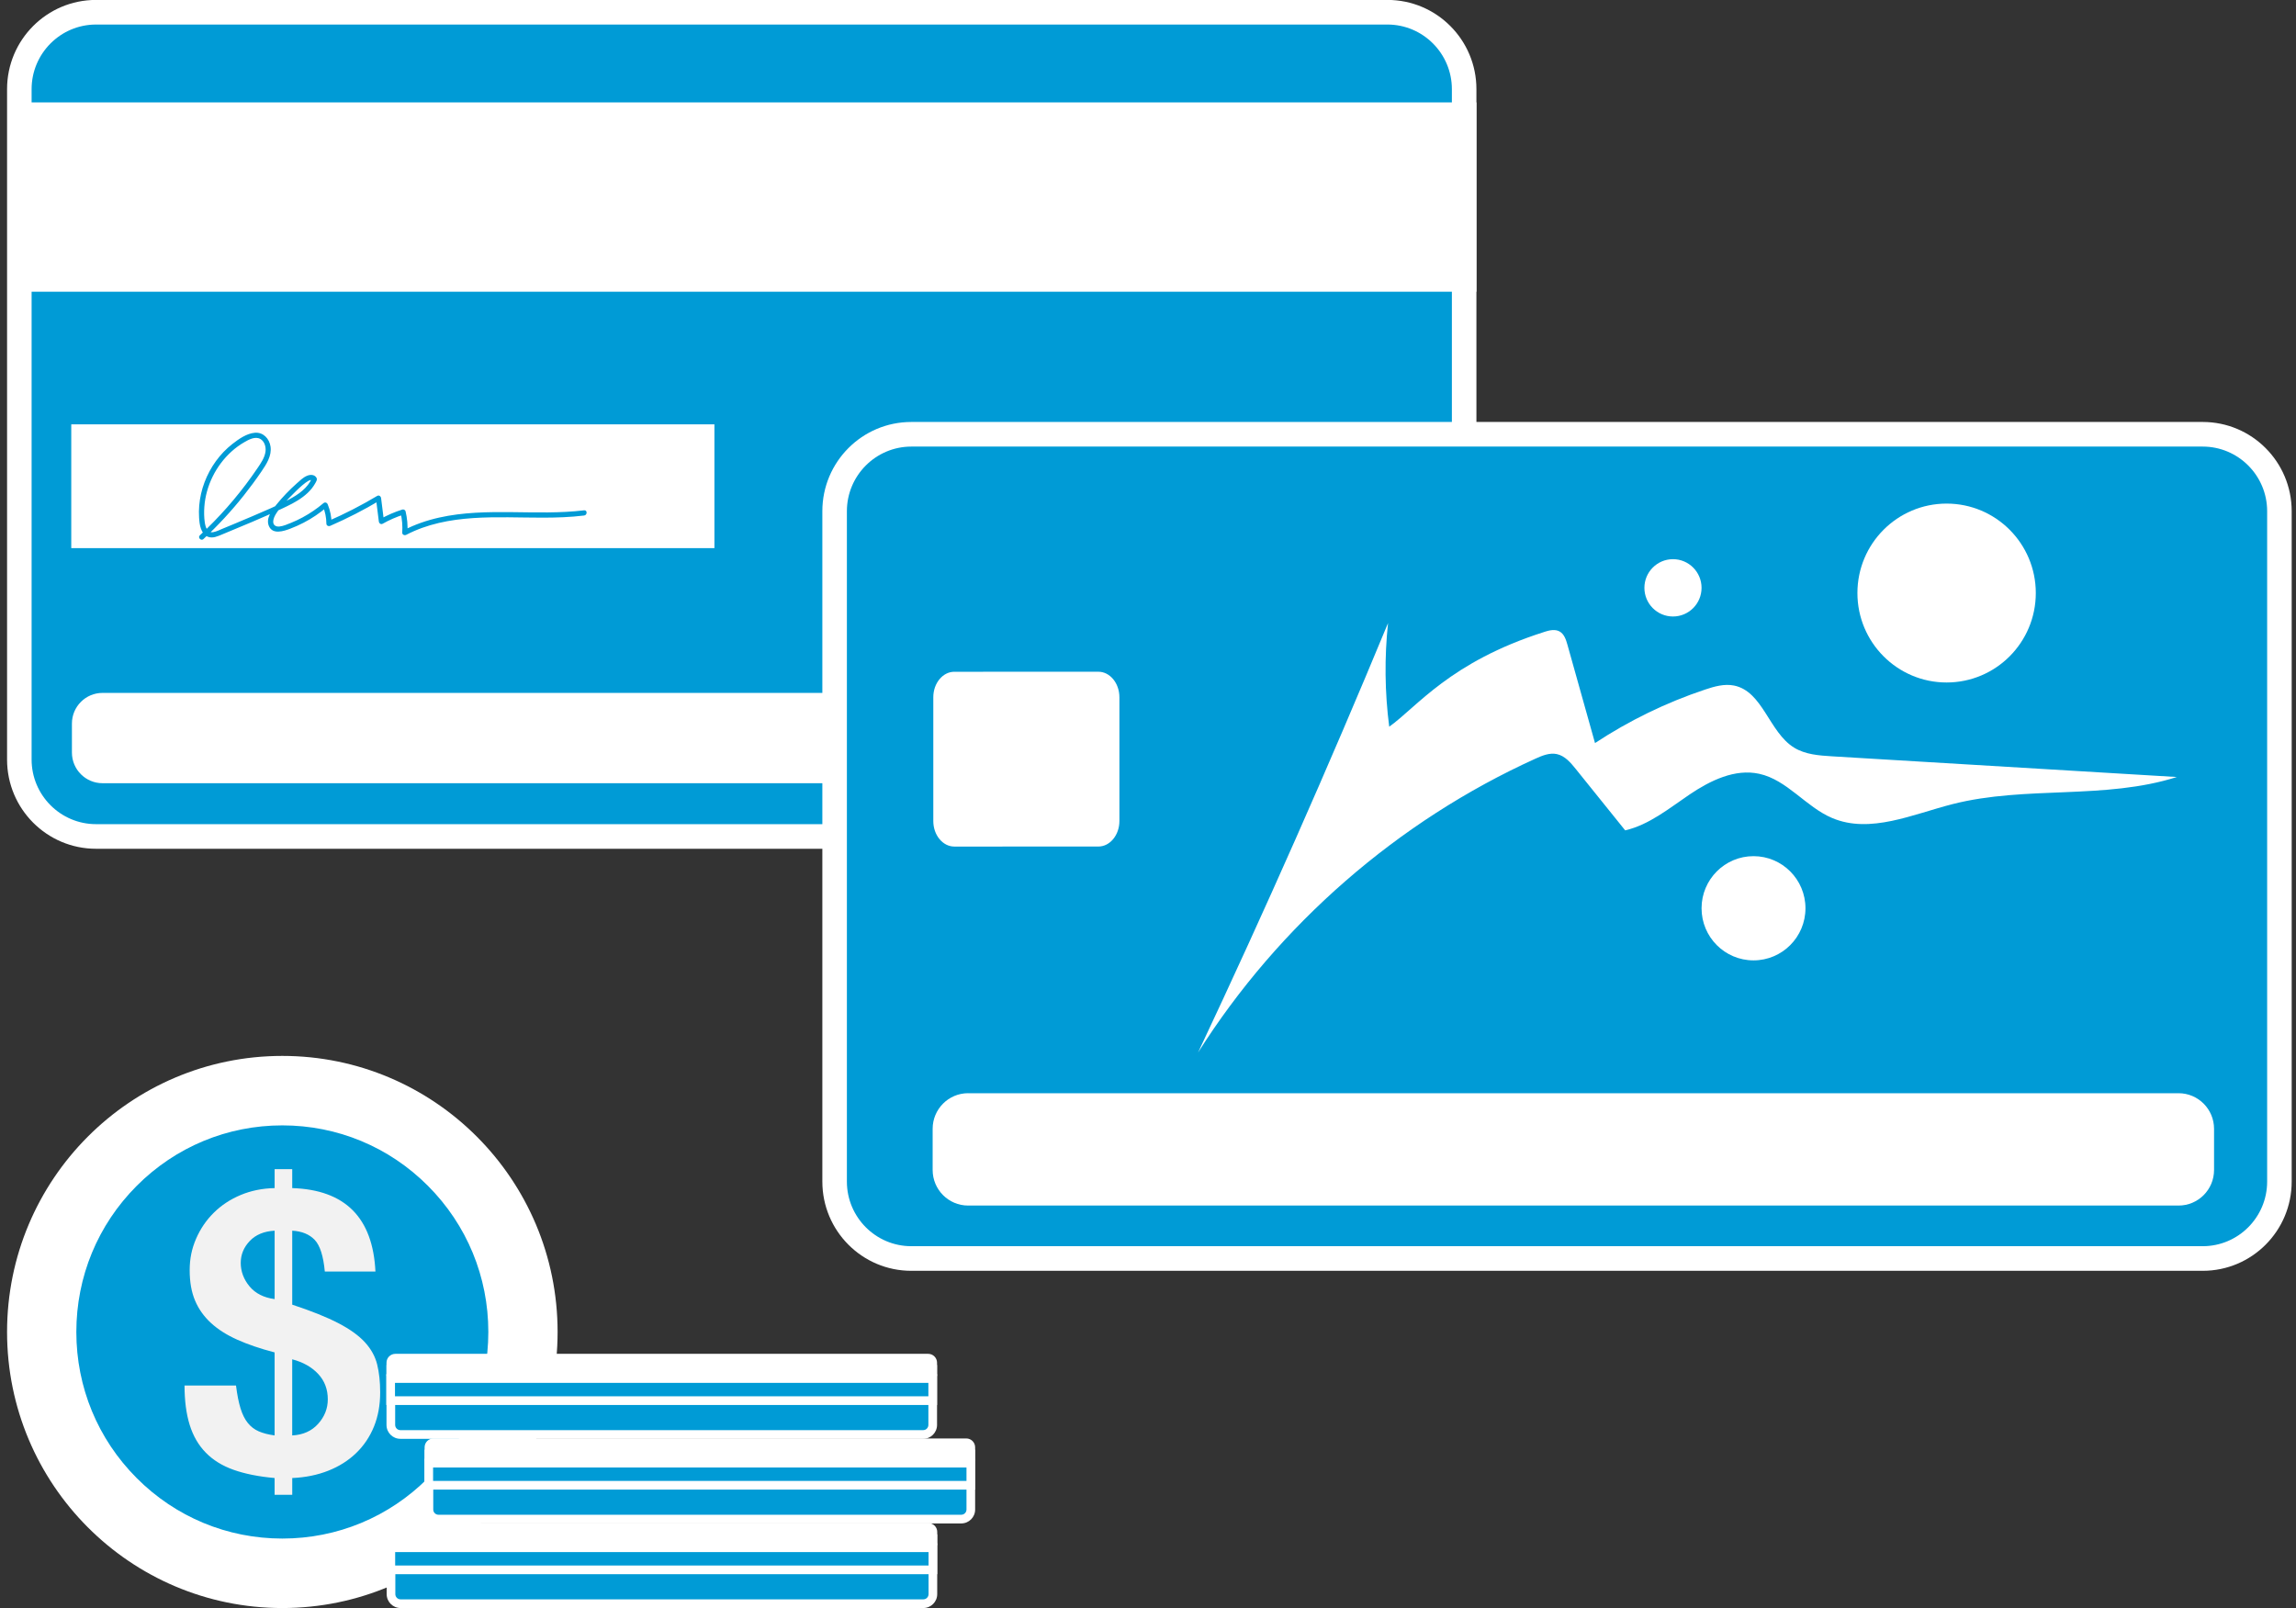
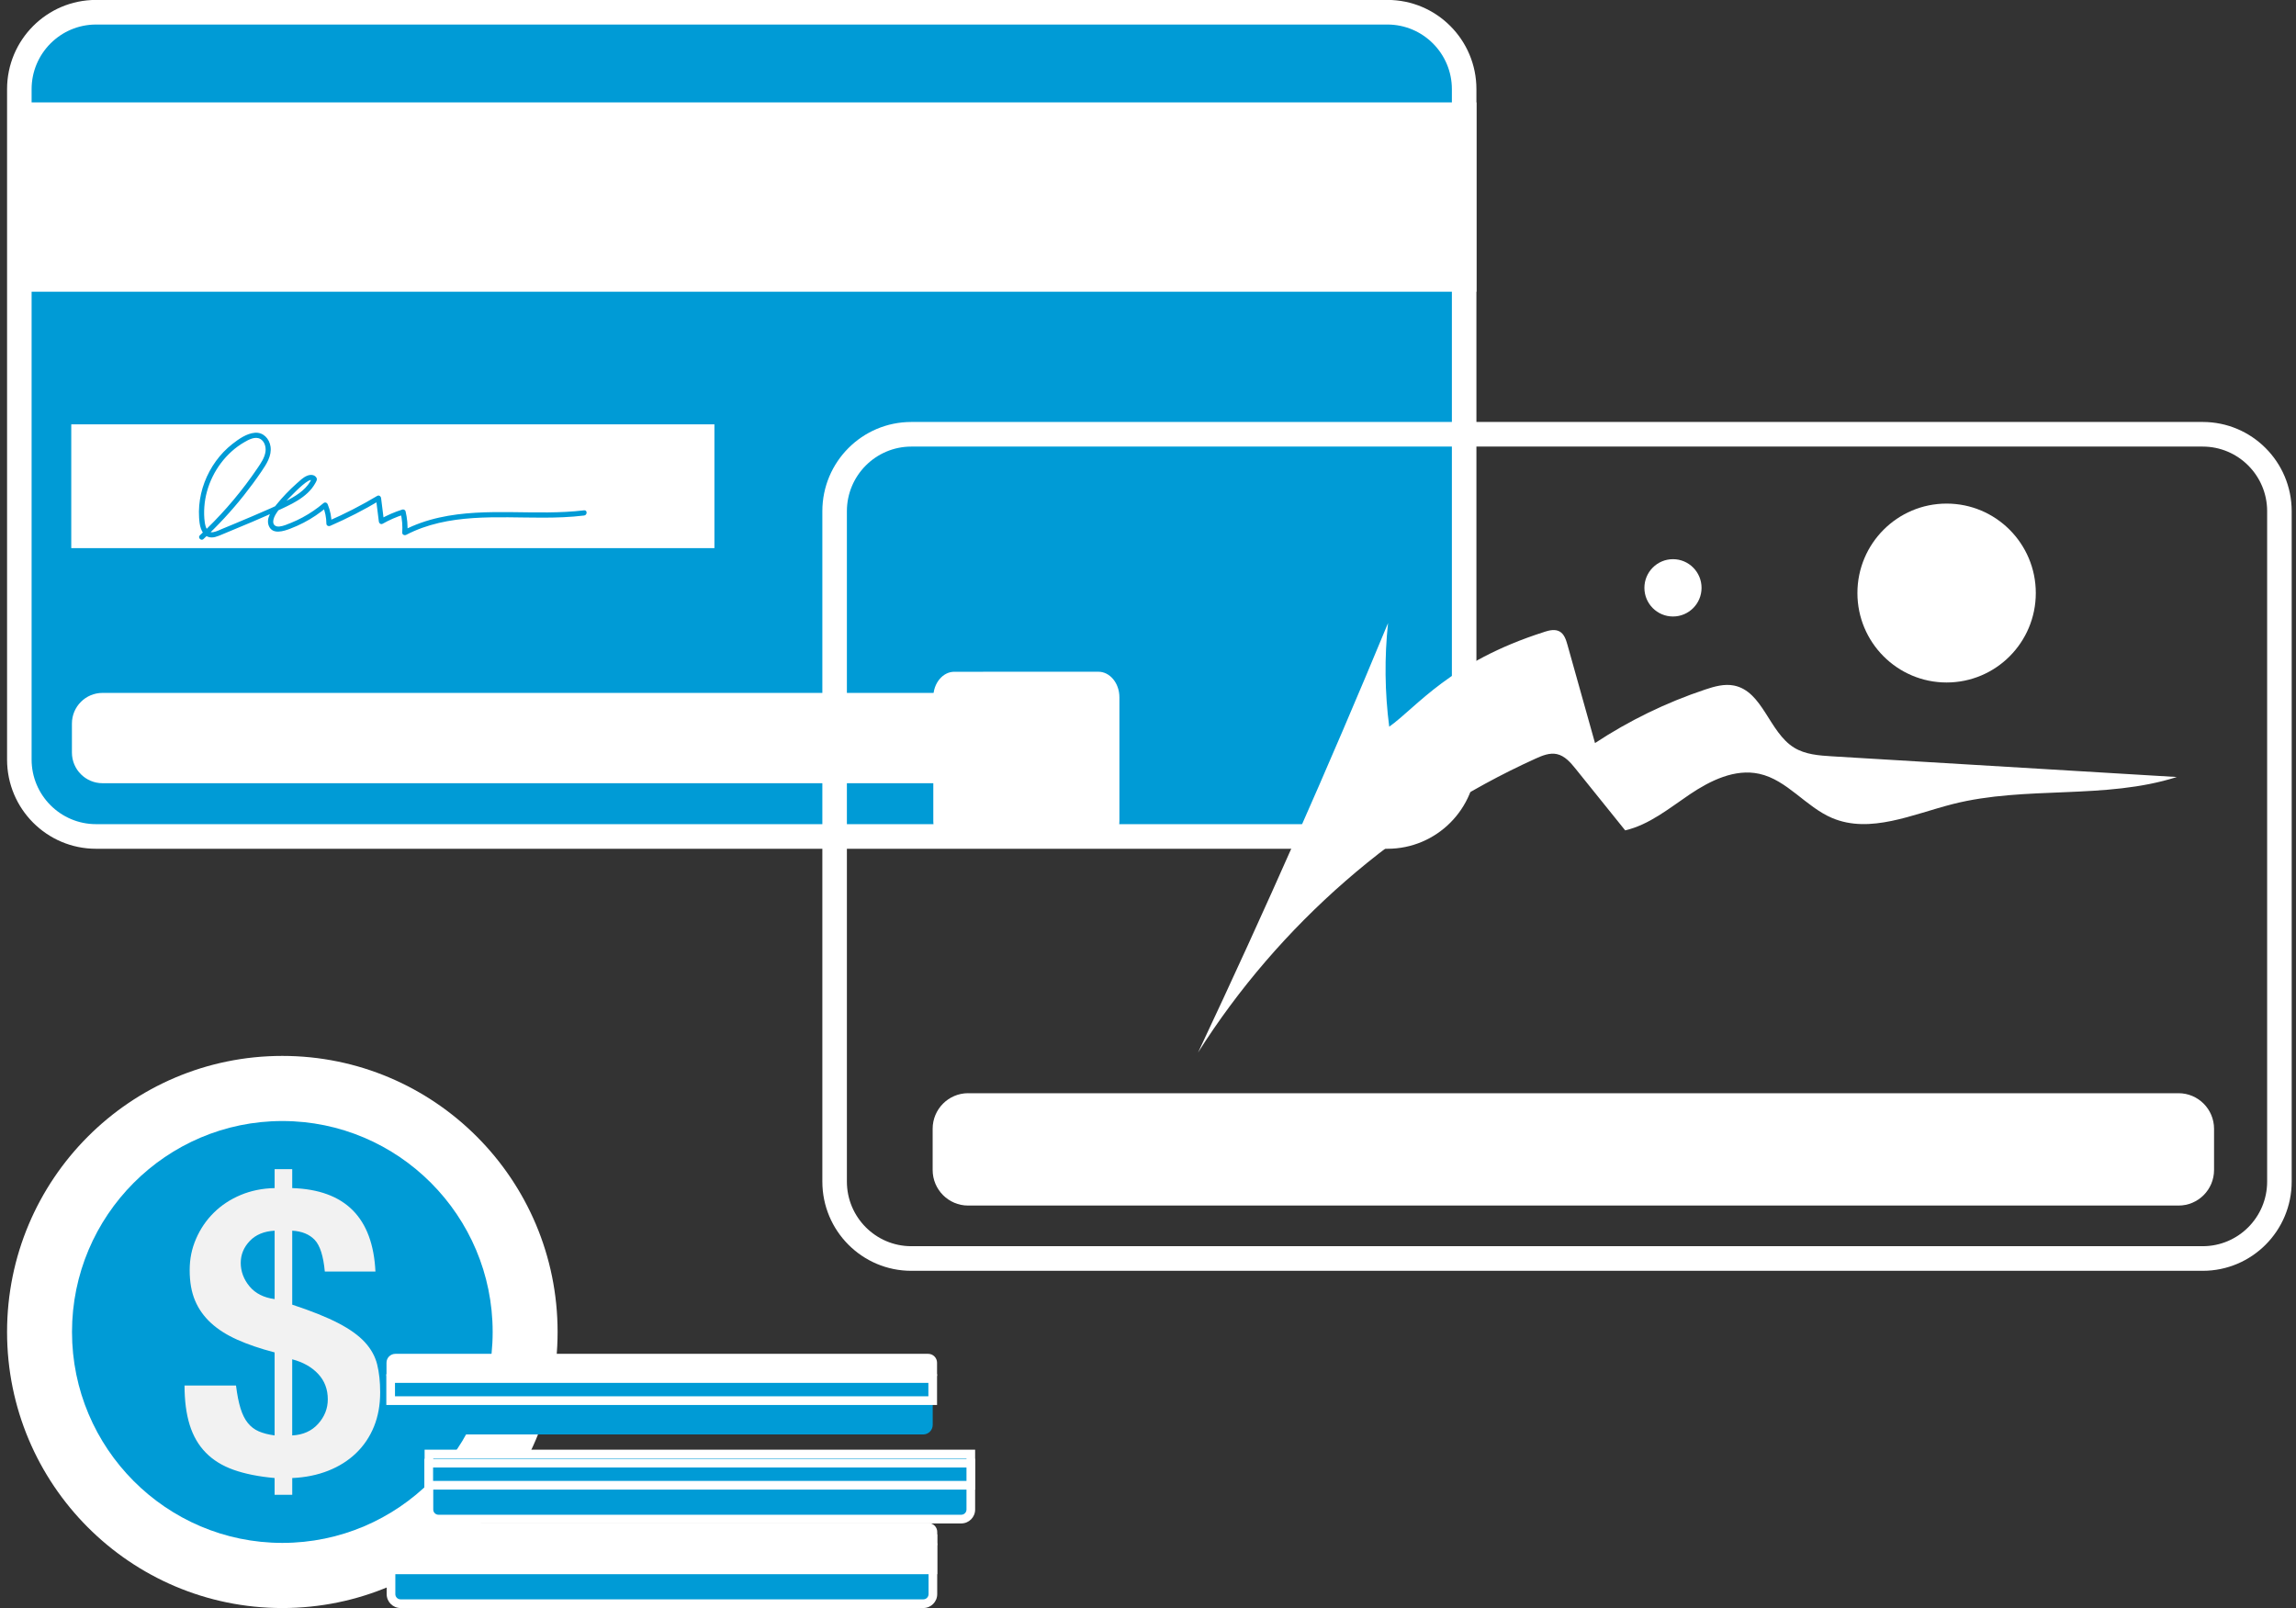
<svg xmlns="http://www.w3.org/2000/svg" fill="none" viewBox="0 0 247 173" height="173" width="247">
  <rect x="0" y="0" width="247" height="173" fill="#333333" stroke="none" />
  <g id="Group">
    <g id="Group_2">
      <g id="Group_3">
        <g id="Group_4">
          <path fill="#009BD6" d="M10.331 1.316H149.261C153.814 1.316 157.51 5.024 157.51 9.59V81.716C157.51 86.283 153.814 89.99 149.261 89.99H10.331C5.777 89.99 2.079 86.283 2.079 81.715V9.588C2.079 5.022 5.775 1.314 10.329 1.314L10.331 1.316Z" id="Vector" />
          <path fill="white" d="M149.26 2.64C153.081 2.64 156.191 5.759 156.191 9.591V81.717C156.191 85.549 153.081 88.668 149.26 88.668H10.33C6.509 88.668 3.4 85.549 3.4 81.717V9.591C3.4 5.759 6.509 2.64 10.33 2.64H149.26ZM149.26 -0.008H10.33C5.045 -0.008 0.76 4.29 0.76 9.591V81.717C0.76 87.018 5.045 91.316 10.33 91.316H149.26C154.546 91.316 158.831 87.018 158.831 81.717V9.591C158.831 4.29 154.546 -0.008 149.26 -0.008Z" id="Vector_2" />
        </g>
        <path fill="white" d="M76.856 45.654H7.666V58.971H76.856V45.654Z" id="Vector_3" />
        <path fill="white" d="M115.111 74.547H11.029C9.211 74.547 7.737 76.025 7.737 77.849V80.962C7.737 82.785 9.211 84.263 11.029 84.263H115.111C116.929 84.263 118.403 82.785 118.403 80.962V77.849C118.403 76.025 116.929 74.547 115.111 74.547Z" id="Vector_4" />
        <path fill="white" d="M158.831 11.018H0.844V31.385H158.831V11.018Z" id="Vector_5" />
        <path fill="#009BD6" d="M21.89 57.99C23.45 56.54 24.901 54.974 26.226 53.305C26.885 52.474 27.517 51.62 28.113 50.743C28.653 49.951 29.249 49.056 29.104 48.047C28.981 47.199 28.325 46.485 27.425 46.558C26.537 46.629 25.683 47.232 25 47.765C23.643 48.824 22.615 50.274 22.004 51.881C21.698 52.687 21.506 53.531 21.432 54.389C21.395 54.817 21.389 55.247 21.417 55.673C21.445 56.099 21.48 56.508 21.624 56.895C21.767 57.282 21.993 57.605 22.373 57.751C22.887 57.947 23.409 57.7 23.882 57.504C24.944 57.067 26.004 56.627 27.06 56.177C28.117 55.727 29.178 55.262 30.226 54.774C31.047 54.391 31.876 54 32.601 53.447C32.947 53.184 33.272 52.89 33.542 52.547C33.676 52.377 33.799 52.199 33.905 52.008C34.011 51.818 34.164 51.597 34.041 51.392C33.823 51.031 33.367 51.046 33.024 51.19C32.595 51.369 32.245 51.726 31.902 52.029C31.118 52.724 30.39 53.485 29.73 54.299C29.249 54.894 28.59 55.747 28.916 56.566C29.313 57.56 30.526 57.147 31.256 56.868C32.21 56.502 33.124 56.033 33.97 55.46C34.391 55.174 34.797 54.864 35.185 54.535L34.717 54.411C34.971 55.024 35.107 55.665 35.112 56.328C35.112 56.56 35.343 56.652 35.533 56.571C37.365 55.774 39.144 54.862 40.862 53.838L40.441 53.595C40.545 54.43 40.649 55.265 40.754 56.101C40.78 56.306 40.972 56.458 41.175 56.343C41.896 55.936 42.65 55.607 43.44 55.359L43.096 55.163C43.261 55.865 43.317 56.579 43.273 57.3C43.258 57.524 43.517 57.633 43.694 57.543C48.208 55.196 53.465 55.697 58.371 55.693C59.863 55.693 61.357 55.643 62.84 55.463C63.192 55.42 63.198 54.86 62.84 54.903C57.659 55.529 52.377 54.538 47.245 55.684C45.914 55.981 44.62 56.428 43.408 57.057L43.83 57.3C43.878 56.532 43.809 55.764 43.632 55.015C43.599 54.871 43.429 54.776 43.287 54.819C42.455 55.08 41.65 55.43 40.89 55.859L41.311 56.102C41.206 55.267 41.102 54.432 40.998 53.597C40.972 53.395 40.778 53.236 40.577 53.354C38.861 54.378 37.082 55.291 35.248 56.087L35.669 56.33C35.664 55.62 35.528 54.922 35.256 54.264C35.172 54.064 34.961 53.993 34.788 54.141C34.097 54.727 33.344 55.239 32.545 55.669C32.15 55.88 31.746 56.074 31.33 56.241C30.915 56.407 30.503 56.596 30.073 56.644C29.73 56.684 29.402 56.541 29.393 56.162C29.384 55.822 29.557 55.484 29.737 55.207C30.212 54.473 30.865 53.81 31.481 53.195C31.681 52.997 33.313 51.304 33.574 51.702V51.42C33.098 52.509 32.113 53.195 31.096 53.733C29.821 54.408 28.48 54.968 27.157 55.536C26.453 55.839 25.747 56.134 25.041 56.428C24.69 56.573 24.338 56.719 23.988 56.863C23.656 56.999 23.314 57.179 22.96 57.248C22.309 57.375 22.105 56.719 22.03 56.203C21.95 55.652 21.942 55.084 21.983 54.527C22.145 52.268 23.232 50.089 24.907 48.576C25.324 48.199 25.778 47.866 26.265 47.584C26.751 47.301 27.45 46.909 28.01 47.229C28.457 47.483 28.623 48.075 28.566 48.559C28.482 49.241 28.057 49.839 27.683 50.392C26.099 52.728 24.279 54.901 22.259 56.87C22.008 57.115 21.754 57.356 21.499 57.595C21.244 57.835 21.631 58.236 21.894 57.992L21.89 57.99Z" id="Vector_6" />
      </g>
      <g id="Group_5">
        <g id="Group_6">
-           <path fill="#009BD6" d="M98.036 46.723H236.966C241.519 46.723 245.215 50.43 245.215 54.997V127.123C245.215 131.689 241.519 135.399 236.964 135.399H98.036C93.482 135.399 89.784 131.691 89.784 127.123V54.997C89.784 50.43 93.481 46.723 98.034 46.723H98.036Z" id="Vector_7" />
          <path fill="white" d="M236.965 48.046C240.787 48.046 243.896 51.165 243.896 54.997V127.123C243.896 130.956 240.787 134.074 236.965 134.074H98.037C94.216 134.074 91.107 130.956 91.107 127.123V54.997C91.107 51.165 94.216 48.046 98.037 48.046H236.965ZM236.965 45.398H98.037C92.752 45.398 88.467 49.696 88.467 54.997V127.123C88.467 132.424 92.752 136.722 98.037 136.722H236.965C242.251 136.722 246.536 132.424 246.536 127.123V54.997C246.536 49.696 242.251 45.398 236.965 45.398Z" id="Vector_8" />
        </g>
        <path fill="white" d="M104.149 117.615H234.367C236.474 117.615 238.184 119.33 238.184 121.444V125.874C238.184 127.988 236.474 129.701 234.369 129.701H104.15C102.043 129.701 100.333 127.986 100.333 125.872V121.442C100.333 119.329 102.043 117.613 104.15 117.613L104.149 117.615Z" id="Vector_9" />
        <path fill="white" d="M120.424 88.334C120.424 89.841 119.406 91.075 118.164 91.075L102.663 91.078C101.421 91.078 100.403 89.845 100.403 88.337V75.014C100.401 73.507 101.419 72.273 102.661 72.273L118.162 72.269C119.406 72.269 120.422 73.503 120.424 75.011V88.334Z" id="Vector_10" />
        <path fill="white" d="M166.134 67.982C166.674 67.81 167.293 67.663 167.786 67.943C168.276 68.222 168.468 68.818 168.621 69.361C169.61 72.889 170.6 76.415 171.589 79.943C175.261 77.523 179.248 75.584 183.418 74.192C184.427 73.853 185.5 73.545 186.546 73.756C189.648 74.38 190.307 78.771 193.003 80.434C194.212 81.18 195.693 81.285 197.109 81.371C209.467 82.112 221.824 82.854 234.182 83.596C226.45 86.062 217.946 84.508 210.082 86.505C205.767 87.6 201.195 89.743 197.096 88.006C194.262 86.804 192.26 83.906 189.253 83.25C186.644 82.68 184.003 83.968 181.787 85.461C179.572 86.954 177.433 88.733 174.834 89.336C173.063 87.135 171.289 84.932 169.517 82.731C168.962 82.041 168.338 81.309 167.473 81.128C166.698 80.967 165.914 81.29 165.193 81.617C150.382 88.331 137.596 99.466 128.888 113.231C136.066 97.999 142.881 82.593 149.324 67.031C148.929 70.735 148.97 74.487 149.45 78.181C152.426 76.077 155.956 71.224 166.136 67.986L166.134 67.982Z" id="Vector_11" />
        <path fill="white" d="M179.976 66.326C181.674 66.326 183.05 64.946 183.05 63.243C183.05 61.541 181.674 60.16 179.976 60.16C178.279 60.16 176.902 61.541 176.902 63.243C176.902 64.946 178.279 66.326 179.976 66.326Z" id="Vector_12" />
        <path fill="white" d="M209.413 73.426C214.712 73.426 219.008 69.117 219.008 63.803C219.008 58.488 214.712 54.18 209.413 54.18C204.114 54.18 199.818 58.488 199.818 63.803C199.818 69.117 204.114 73.426 209.413 73.426Z" id="Vector_13" />
-         <path fill="white" d="M188.64 103.323C191.727 103.323 194.229 100.813 194.229 97.717C194.229 94.621 191.727 92.111 188.64 92.111C185.553 92.111 183.051 94.621 183.051 97.717C183.051 100.813 185.553 103.323 188.64 103.323Z" id="Vector_14" />
      </g>
    </g>
    <g id="Group_7">
      <g id="Group_8">
        <path fill="white" d="M30.373 173.003C46.728 173.003 59.986 159.705 59.986 143.302C59.986 126.899 46.728 113.602 30.373 113.602C14.018 113.602 0.76 126.899 0.76 143.302C0.76 159.705 14.018 173.003 30.373 173.003Z" id="Vector_15" />
        <g id="Group_9">
          <path fill="#009BD6" d="M30.373 165.995C17.896 165.995 7.746 155.815 7.746 143.301C7.746 130.787 17.896 120.607 30.373 120.607C42.85 120.607 53 130.787 53 143.301C53 155.815 42.85 165.995 30.373 165.995Z" id="Vector_16" />
-           <path fill="white" d="M30.373 121.075C36.292 121.075 41.857 123.386 46.043 127.585C50.229 131.784 52.534 137.365 52.534 143.301C52.534 149.238 50.229 154.819 46.043 159.018C41.857 163.216 36.292 165.528 30.373 165.528C24.454 165.528 18.889 163.216 14.703 159.018C10.516 154.819 8.212 149.238 8.212 143.301C8.212 137.365 10.516 131.784 14.703 127.585C18.889 123.386 24.454 121.075 30.373 121.075ZM30.373 120.141C17.618 120.141 7.28 130.509 7.28 143.301C7.28 156.093 17.618 166.462 30.373 166.462C43.127 166.462 53.465 156.093 53.465 143.301C53.465 130.509 43.127 120.141 30.373 120.141Z" id="Vector_17" />
        </g>
        <path fill="#F2F2F2" d="M29.542 160.821V159.015C27.819 158.86 26.351 158.567 25.136 158.135C23.92 157.704 22.921 157.087 22.137 156.284C21.352 155.482 20.775 154.486 20.406 153.298C20.037 152.111 19.852 150.699 19.852 149.064H25.39C25.512 150.052 25.675 150.869 25.874 151.517C26.073 152.165 26.336 152.69 26.658 153.09C26.981 153.492 27.374 153.793 27.836 153.993C28.298 154.195 28.866 154.34 29.542 154.432V145.5C28.003 145.1 26.666 144.644 25.527 144.134C24.389 143.626 23.443 143.024 22.69 142.329C21.935 141.634 21.367 140.833 20.983 139.923C20.598 139.013 20.406 137.925 20.406 136.66C20.406 135.395 20.637 134.323 21.099 133.259C21.561 132.194 22.198 131.262 23.014 130.458C23.828 129.657 24.791 129.023 25.898 128.562C27.005 128.098 28.22 127.852 29.544 127.822V125.785H31.437V127.822C37.127 128.007 40.111 131 40.389 136.8H34.943C34.789 135.134 34.427 133.999 33.859 133.398C33.289 132.796 32.482 132.465 31.437 132.404V140.364C33.498 141.042 35.152 141.705 36.398 142.354C37.645 143.002 38.597 143.688 39.26 144.413C39.921 145.138 40.359 145.932 40.575 146.797C40.79 147.66 40.898 148.664 40.898 149.805C40.898 151.164 40.674 152.39 40.229 153.485C39.782 154.58 39.145 155.529 38.314 156.33C37.483 157.134 36.484 157.765 35.314 158.229C34.144 158.692 32.853 158.954 31.439 159.015V160.821H29.546H29.542ZM29.542 132.405C28.404 132.467 27.512 132.837 26.867 133.515C26.221 134.194 25.898 134.982 25.898 135.875C25.898 136.769 26.213 137.641 26.845 138.398C27.474 139.155 28.374 139.609 29.544 139.764V132.405H29.542ZM31.435 154.434C32.603 154.372 33.535 153.955 34.226 153.184C34.919 152.412 35.264 151.534 35.264 150.545C35.264 149.465 34.917 148.555 34.226 147.815C33.533 147.075 32.603 146.55 31.435 146.242V154.434Z" id="Vector_18" />
      </g>
      <g id="Group_10">
        <g id="Group_11">
          <path fill="#009BD6" d="M43.07 154.328C42.505 154.328 42.045 153.866 42.045 153.3V147.326H100.34V153.3C100.34 153.866 99.88 154.328 99.315 154.328H43.07Z" id="Vector_19" />
-           <path fill="white" d="M99.874 147.794V153.302C99.874 153.61 99.623 153.863 99.315 153.863H43.069C42.762 153.863 42.511 153.61 42.511 153.302V147.794H99.874ZM100.806 146.859H41.579V153.302C41.579 154.128 42.246 154.797 43.069 154.797H99.315C100.139 154.797 100.806 154.128 100.806 153.302V146.859Z" id="Vector_20" />
        </g>
        <path fill="white" d="M42.533 145.654H99.852C100.379 145.654 100.806 146.082 100.806 146.611V148.031H41.579V146.611C41.579 146.082 42.006 145.654 42.533 145.654Z" id="Vector_21" />
        <g id="Group_12">
          <path fill="#009BD6" d="M100.34 148.311H42.026V150.689H100.34V148.311Z" id="Vector_22" />
          <path fill="white" d="M99.874 148.778V150.222H42.492V148.778H99.874ZM100.806 147.844H41.56V151.157H100.806V147.844Z" id="Vector_23" />
        </g>
      </g>
      <g id="Group_13">
        <g id="Group_14">
          <path fill="#009BD6" d="M47.168 163.431C46.604 163.431 46.144 162.97 46.144 162.403V156.428H104.439V162.403C104.439 162.97 103.978 163.431 103.414 163.431H47.168Z" id="Vector_24" />
          <path fill="white" d="M103.973 156.897V162.406C103.973 162.714 103.721 162.966 103.414 162.966H47.168C46.861 162.966 46.609 162.714 46.609 162.406V156.897H103.973ZM104.904 155.963H45.678V162.406C45.678 163.232 46.345 163.9 47.168 163.9H103.414C104.237 163.9 104.904 163.232 104.904 162.406V155.963Z" id="Vector_25" />
        </g>
-         <path fill="white" d="M46.632 154.758H103.95C104.478 154.758 104.904 155.186 104.904 155.715V157.135H45.678V155.715C45.678 155.186 46.104 154.758 46.632 154.758Z" id="Vector_26" />
        <g id="Group_15">
          <path fill="#009BD6" d="M104.439 157.414H46.125V159.793H104.439V157.414Z" id="Vector_27" />
          <path fill="white" d="M103.973 157.882V159.326H46.591V157.882H103.973ZM104.904 156.947H45.659V160.26H104.904V156.947Z" id="Vector_28" />
        </g>
      </g>
      <g id="Group_16">
        <g id="Group_17">
          <path fill="#009BD6" d="M43.09 172.535C42.526 172.535 42.065 172.073 42.065 171.507V165.533H100.36V171.507C100.36 172.073 99.9 172.535 99.336 172.535H43.09Z" id="Vector_29" />
          <path fill="white" d="M99.893 166.001V171.507C99.893 171.816 99.641 172.068 99.334 172.068H43.088C42.781 172.068 42.529 171.816 42.529 171.507V166.001H99.893ZM100.824 165.066H41.598V171.507C41.598 172.333 42.265 173.002 43.088 173.002H99.334C100.157 173.002 100.824 172.333 100.824 171.507V165.066Z" id="Vector_30" />
        </g>
        <path fill="white" d="M42.553 163.861H99.872C100.4 163.861 100.826 164.289 100.826 164.818V166.238H41.6V164.818C41.6 164.289 42.026 163.861 42.553 163.861Z" id="Vector_31" />
        <g id="Group_18">
          <path fill="#009BD6" d="M100.359 166.516H42.045V168.894H100.359V166.516Z" id="Vector_32" />
-           <path fill="white" d="M99.893 166.983V168.427H42.511V166.983H99.893ZM100.824 166.049H41.579V169.362H100.824V166.049Z" id="Vector_33" />
+           <path fill="white" d="M99.893 166.983H42.511V166.983H99.893ZM100.824 166.049H41.579V169.362H100.824V166.049Z" id="Vector_33" />
        </g>
      </g>
    </g>
  </g>
</svg>